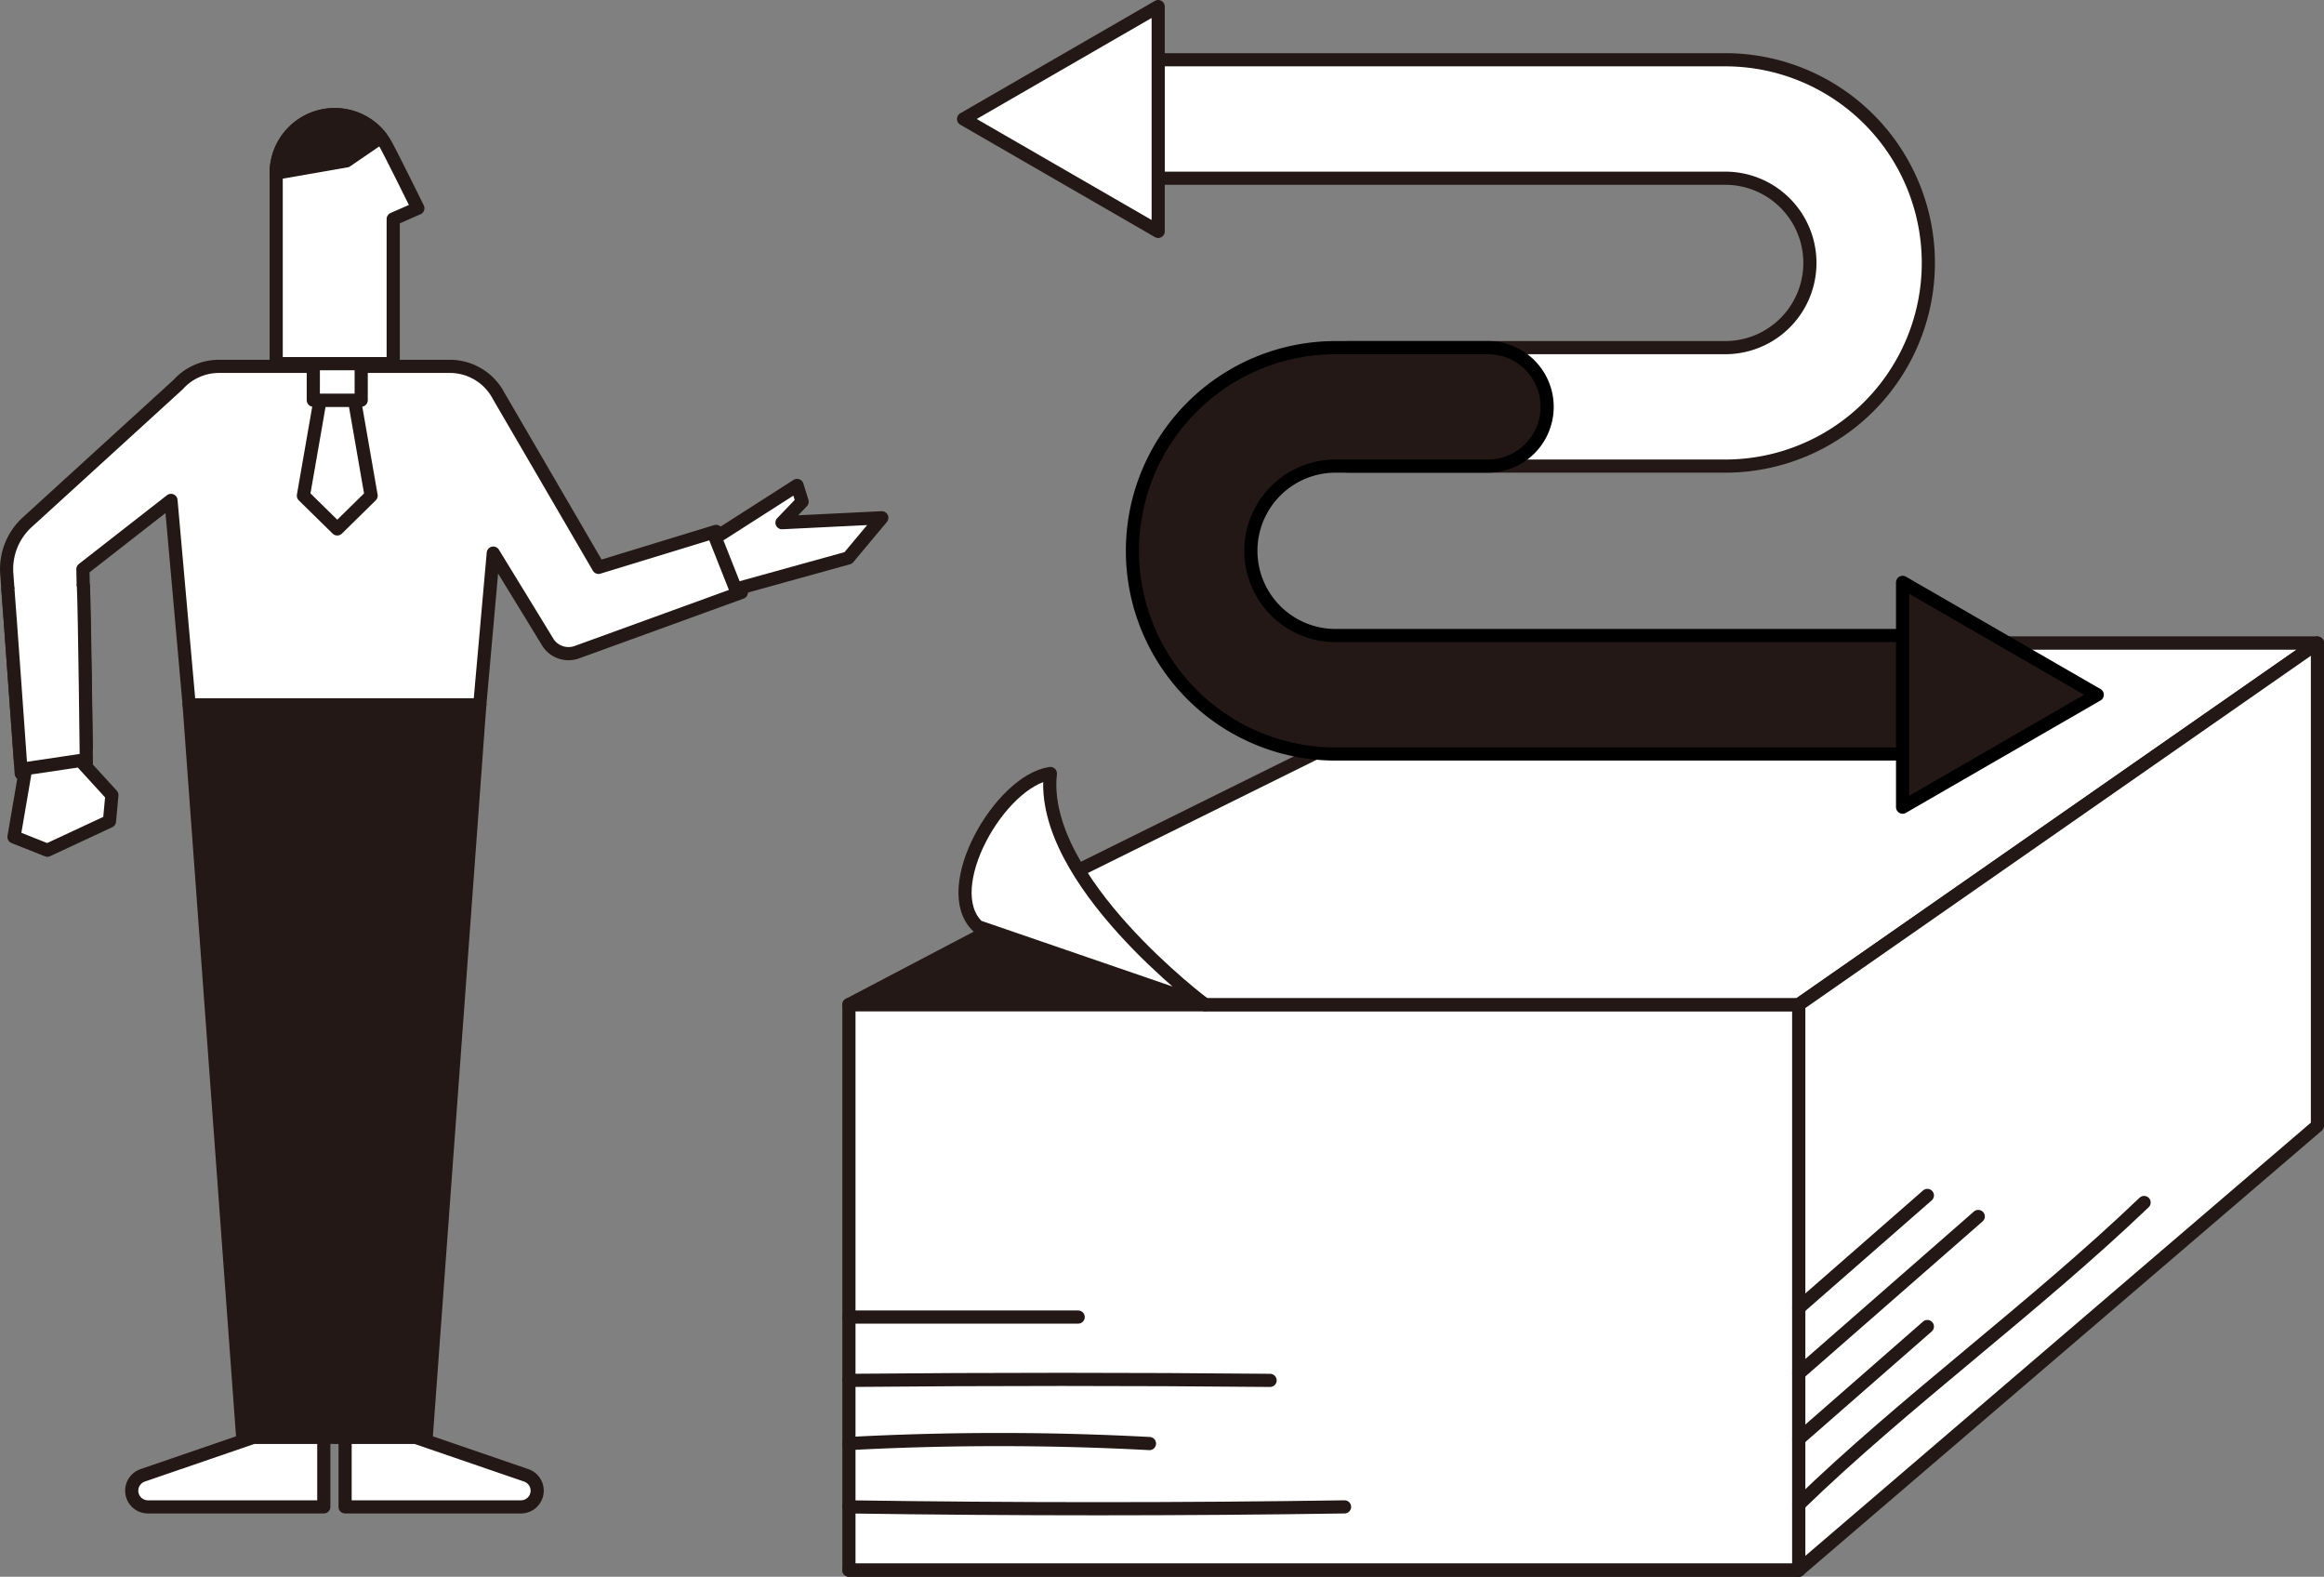
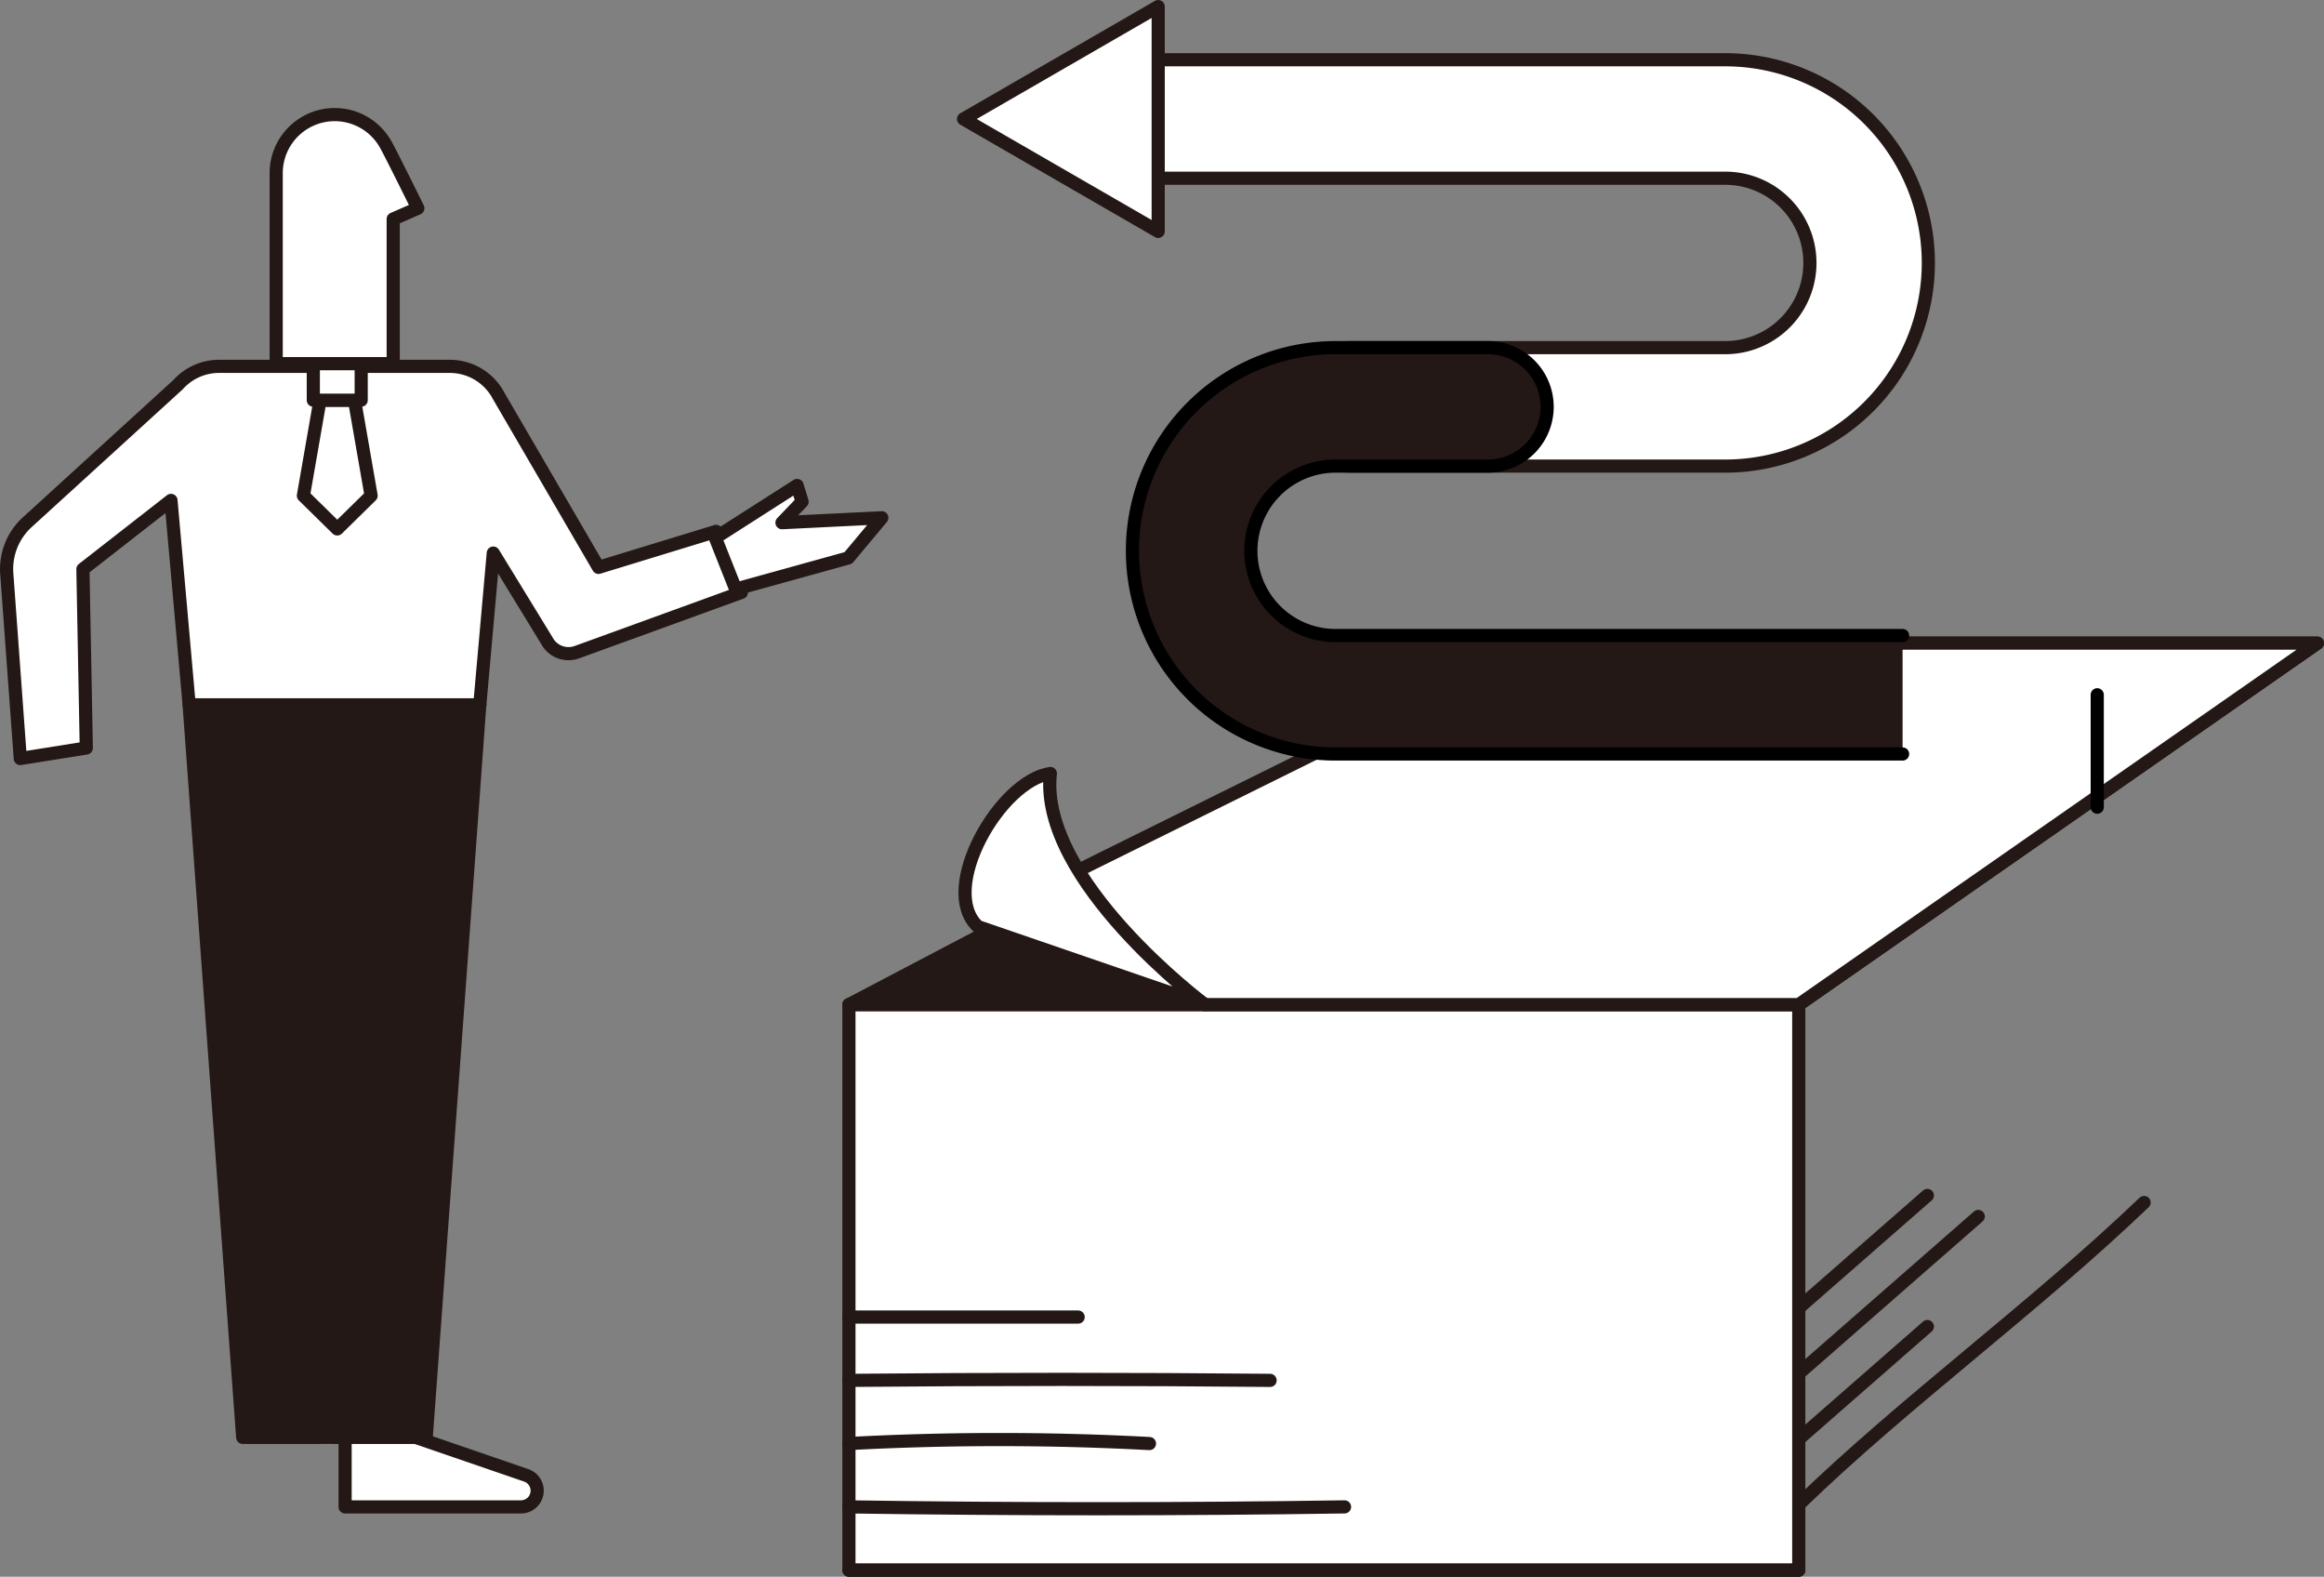
<svg xmlns="http://www.w3.org/2000/svg" width="176.612" height="119.794" viewBox="0 0 176.612 119.794">
  <rect x="0" y="0" width="176.612" height="119.794" fill="#808080" stroke="none" />
  <g id="illust1i" transform="translate(-3168.549 -208.925)" style="mix-blend-mode: multiply;isolation: isolate">
    <g id="グループ_472" data-name="グループ 472">
      <g id="グループ_471" data-name="グループ 471">
        <rect id="長方形_1119" data-name="長方形 1119" width="72.183" height="42.969" transform="translate(3233.063 285.25)" fill="#fff" stroke="#231815" stroke-linecap="round" stroke-linejoin="round" stroke-width="1" />
        <line id="線_54" data-name="線 54" x2="72.183" transform="translate(3233.063 328.219)" fill="#fff" stroke="#231815" stroke-linecap="round" stroke-linejoin="round" stroke-width="1" />
        <path id="パス_96701" data-name="パス 96701" d="M3305.246,285.25h-72.183l52.314-27.461h59.284Z" fill="#231815" stroke="#231815" stroke-linecap="round" stroke-linejoin="round" stroke-width="1" />
        <path id="パス_96702" data-name="パス 96702" d="M3305.246,285.25h-45.133l-12.757-8.644,38.021-18.817h59.284Z" fill="#fff" stroke="#231815" stroke-linecap="round" stroke-linejoin="round" stroke-width="1" />
-         <path id="パス_96703" data-name="パス 96703" d="M3305.246,285.25l39.416-27.461V294.45l-39.416,33.769Z" fill="#fff" stroke="#231815" stroke-linecap="round" stroke-linejoin="round" stroke-width="1" />
        <path id="パス_96704" data-name="パス 96704" d="M3331.49,300.285c-8.377,8.014-18.277,15.214-26.244,22.953" fill="#fff" stroke="#231815" stroke-linecap="round" stroke-linejoin="round" stroke-width="1" />
        <path id="パス_96705" data-name="パス 96705" d="M3315.019,309.709l-9.773,8.548" fill="#fff" stroke="#231815" stroke-linecap="round" stroke-linejoin="round" stroke-width="1" />
        <path id="パス_96706" data-name="パス 96706" d="M3318.886,301.347l-13.64,11.929" fill="#fff" stroke="#231815" stroke-linecap="round" stroke-linejoin="round" stroke-width="1" />
        <path id="パス_96707" data-name="パス 96707" d="M3315.019,299.748l-9.773,8.547" fill="#fff" stroke="#231815" stroke-linecap="round" stroke-linejoin="round" stroke-width="1" />
        <path id="パス_96708" data-name="パス 96708" d="M3242.864,279.323c-3.052-2.853,1.67-11.071,5.507-11.633-.906,8.116,11.742,17.56,11.742,17.56Z" fill="#fff" stroke="#231815" stroke-linecap="round" stroke-linejoin="round" stroke-width="1" />
        <path id="パス_96709" data-name="パス 96709" d="M3233.063,323.411c12.65.188,25.25.188,37.665,0" fill="#fff" stroke="#231815" stroke-linecap="round" stroke-linejoin="round" stroke-width="1" />
        <path id="パス_96710" data-name="パス 96710" d="M3233.063,318.6a214.8,214.8,0,0,1,22.839,0" fill="#fff" stroke="#231815" stroke-linecap="round" stroke-linejoin="round" stroke-width="1" />
        <path id="パス_96711" data-name="パス 96711" d="M3233.063,313.8c10.85-.1,21.65-.1,32.007,0" fill="#fff" stroke="#231815" stroke-linecap="round" stroke-linejoin="round" stroke-width="1" />
        <path id="パス_96712" data-name="パス 96712" d="M3233.063,308.989h17.422" fill="#fff" stroke="#231815" stroke-linecap="round" stroke-linejoin="round" stroke-width="1" />
      </g>
      <path id="パス_96713" data-name="パス 96713" d="M3256.566,213.465h43.091a15.436,15.436,0,1,1,0,30.872h-28.468a4.5,4.5,0,0,1,0-9h28.468a6.436,6.436,0,1,0,0-12.872h-43.091" fill="#fff" stroke="#231815" stroke-linecap="round" stroke-linejoin="round" stroke-width="1" />
      <path id="パス_96714" data-name="パス 96714" d="M3241.774,217.965l14.792,8.54V209.425Z" fill="#fff" stroke="#231815" stroke-linecap="round" stroke-linejoin="round" stroke-width="1" />
      <path id="パス_96715" data-name="パス 96715" d="M3313.136,266.21h-43.091a15.436,15.436,0,0,1,0-30.873h11.578a4.5,4.5,0,0,1,0,9h-11.578a6.436,6.436,0,0,0,0,12.873h43.091" fill="#231815" stroke="#000" stroke-linecap="round" stroke-linejoin="round" stroke-width="1" />
-       <path id="パス_96716" data-name="パス 96716" d="M3327.928,261.71l-14.792-8.54V270.25Z" fill="#231815" stroke="#000" stroke-linecap="round" stroke-linejoin="round" stroke-width="1" />
+       <path id="パス_96716" data-name="パス 96716" d="M3327.928,261.71V270.25Z" fill="#231815" stroke="#000" stroke-linecap="round" stroke-linejoin="round" stroke-width="1" />
    </g>
    <g id="グループ_473" data-name="グループ 473">
      <path id="合体_21" data-name="合体 21" d="M3169.06,252.456a4.817,4.817,0,0,1,1.562-3.856l11.459-10.451a4.178,4.178,0,0,1,3.115-1.389h17.538a4.188,4.188,0,0,1,3.715,2.252l7.585,13.019,8.933-2.733,1.924,4.636-12.5,4.54a1.866,1.866,0,0,1-2.169-.687l0,0-1.528-2.5-.84-1.371h0l-1.818-2.969-1.025,11.526h-22.087l-1.381-15.528-6.693,5.223.257,13.586-5.016.8Z" fill="#fff" stroke="#231815" stroke-linecap="round" stroke-linejoin="round" stroke-width="1" />
      <path id="パス_96721" data-name="パス 96721" d="M3193.984,217.632h0a4.447,4.447,0,0,0-4.446,4.447v14.475h8.893v-10.99l1.872-.818s-2.089-4.237-2.468-4.891A4.444,4.444,0,0,0,3193.984,217.632Z" fill="#fff" stroke="#231815" stroke-linecap="round" stroke-linejoin="round" stroke-width="1" />
-       <path id="パス_96722" data-name="パス 96722" d="M3197.5,219.358a4.438,4.438,0,0,0-3.517-1.726h0a4.447,4.447,0,0,0-4.446,4.447h0l5.342-.931Z" fill="#231815" stroke="#231815" stroke-linecap="round" stroke-linejoin="round" stroke-width="1" />
      <path id="パス_96723" data-name="パス 96723" d="M3196.752,246.584l-1.264-7.256h-2.618l-1.264,7.256,2.573,2.527Z" fill="#fff" stroke="#231815" stroke-linecap="round" stroke-linejoin="round" stroke-width="1" />
      <rect id="長方形_1120" data-name="長方形 1120" width="3.639" height="2.775" transform="translate(3192.359 236.554)" fill="#fff" stroke="#231815" stroke-linecap="round" stroke-linejoin="round" stroke-width="1" />
      <path id="合体_22" data-name="合体 22" d="M3186.993,318.13l-4.071-55.651h22.087l-5.45,12.065h-5.616l-.084,43.585Z" fill="#231815" stroke="#231815" stroke-linecap="round" stroke-linejoin="round" stroke-width="1" />
-       <path id="パス_96726" data-name="パス 96726" d="M3179.791,323.411h13.365v-5.28h-5.365l-8.4,2.884a1.232,1.232,0,0,0-.831,1.165h0A1.231,1.231,0,0,0,3179.791,323.411Z" fill="#fff" stroke="#231815" stroke-linecap="round" stroke-linejoin="round" stroke-width="1" />
      <path id="パス_96727" data-name="パス 96727" d="M3194.072,318.131h6.867l4.071-55.651h-11.043Z" fill="#231815" stroke="#231815" stroke-linecap="round" stroke-linejoin="round" stroke-width="1" />
      <path id="パス_96728" data-name="パス 96728" d="M3208.14,323.411h-13.365v-5.28h5.365l8.4,2.884a1.232,1.232,0,0,1,.831,1.165h0A1.231,1.231,0,0,1,3208.14,323.411Z" fill="#fff" stroke="#231815" stroke-linecap="round" stroke-linejoin="round" stroke-width="1" />
      <path id="パス_96729" data-name="パス 96729" d="M3224.456,253.685l8.556-2.371,2.55-3.051-7.587.373,1.53-1.594-.382-1.235-6.214,3.975Z" fill="#fff" stroke="#231815" stroke-linecap="round" stroke-linejoin="round" stroke-width="1" />
-       <path id="パス_96730" data-name="パス 96730" d="M3169.149,253.685c.07.707,1.012,14.005,1.012,14.005l4.951-.821s-.128-11.537-.224-13.427" fill="#fff" stroke="#231815" stroke-linecap="round" stroke-linejoin="round" stroke-width="1" />
-       <path id="パス_96731" data-name="パス 96731" d="M3170.5,267.323l-.888,5.19,2.537,1.007,4.718-2.2.186-1.985-2.4-2.629Z" fill="#fff" stroke="#231815" stroke-linecap="round" stroke-linejoin="round" stroke-width="1" />
    </g>
  </g>
</svg>